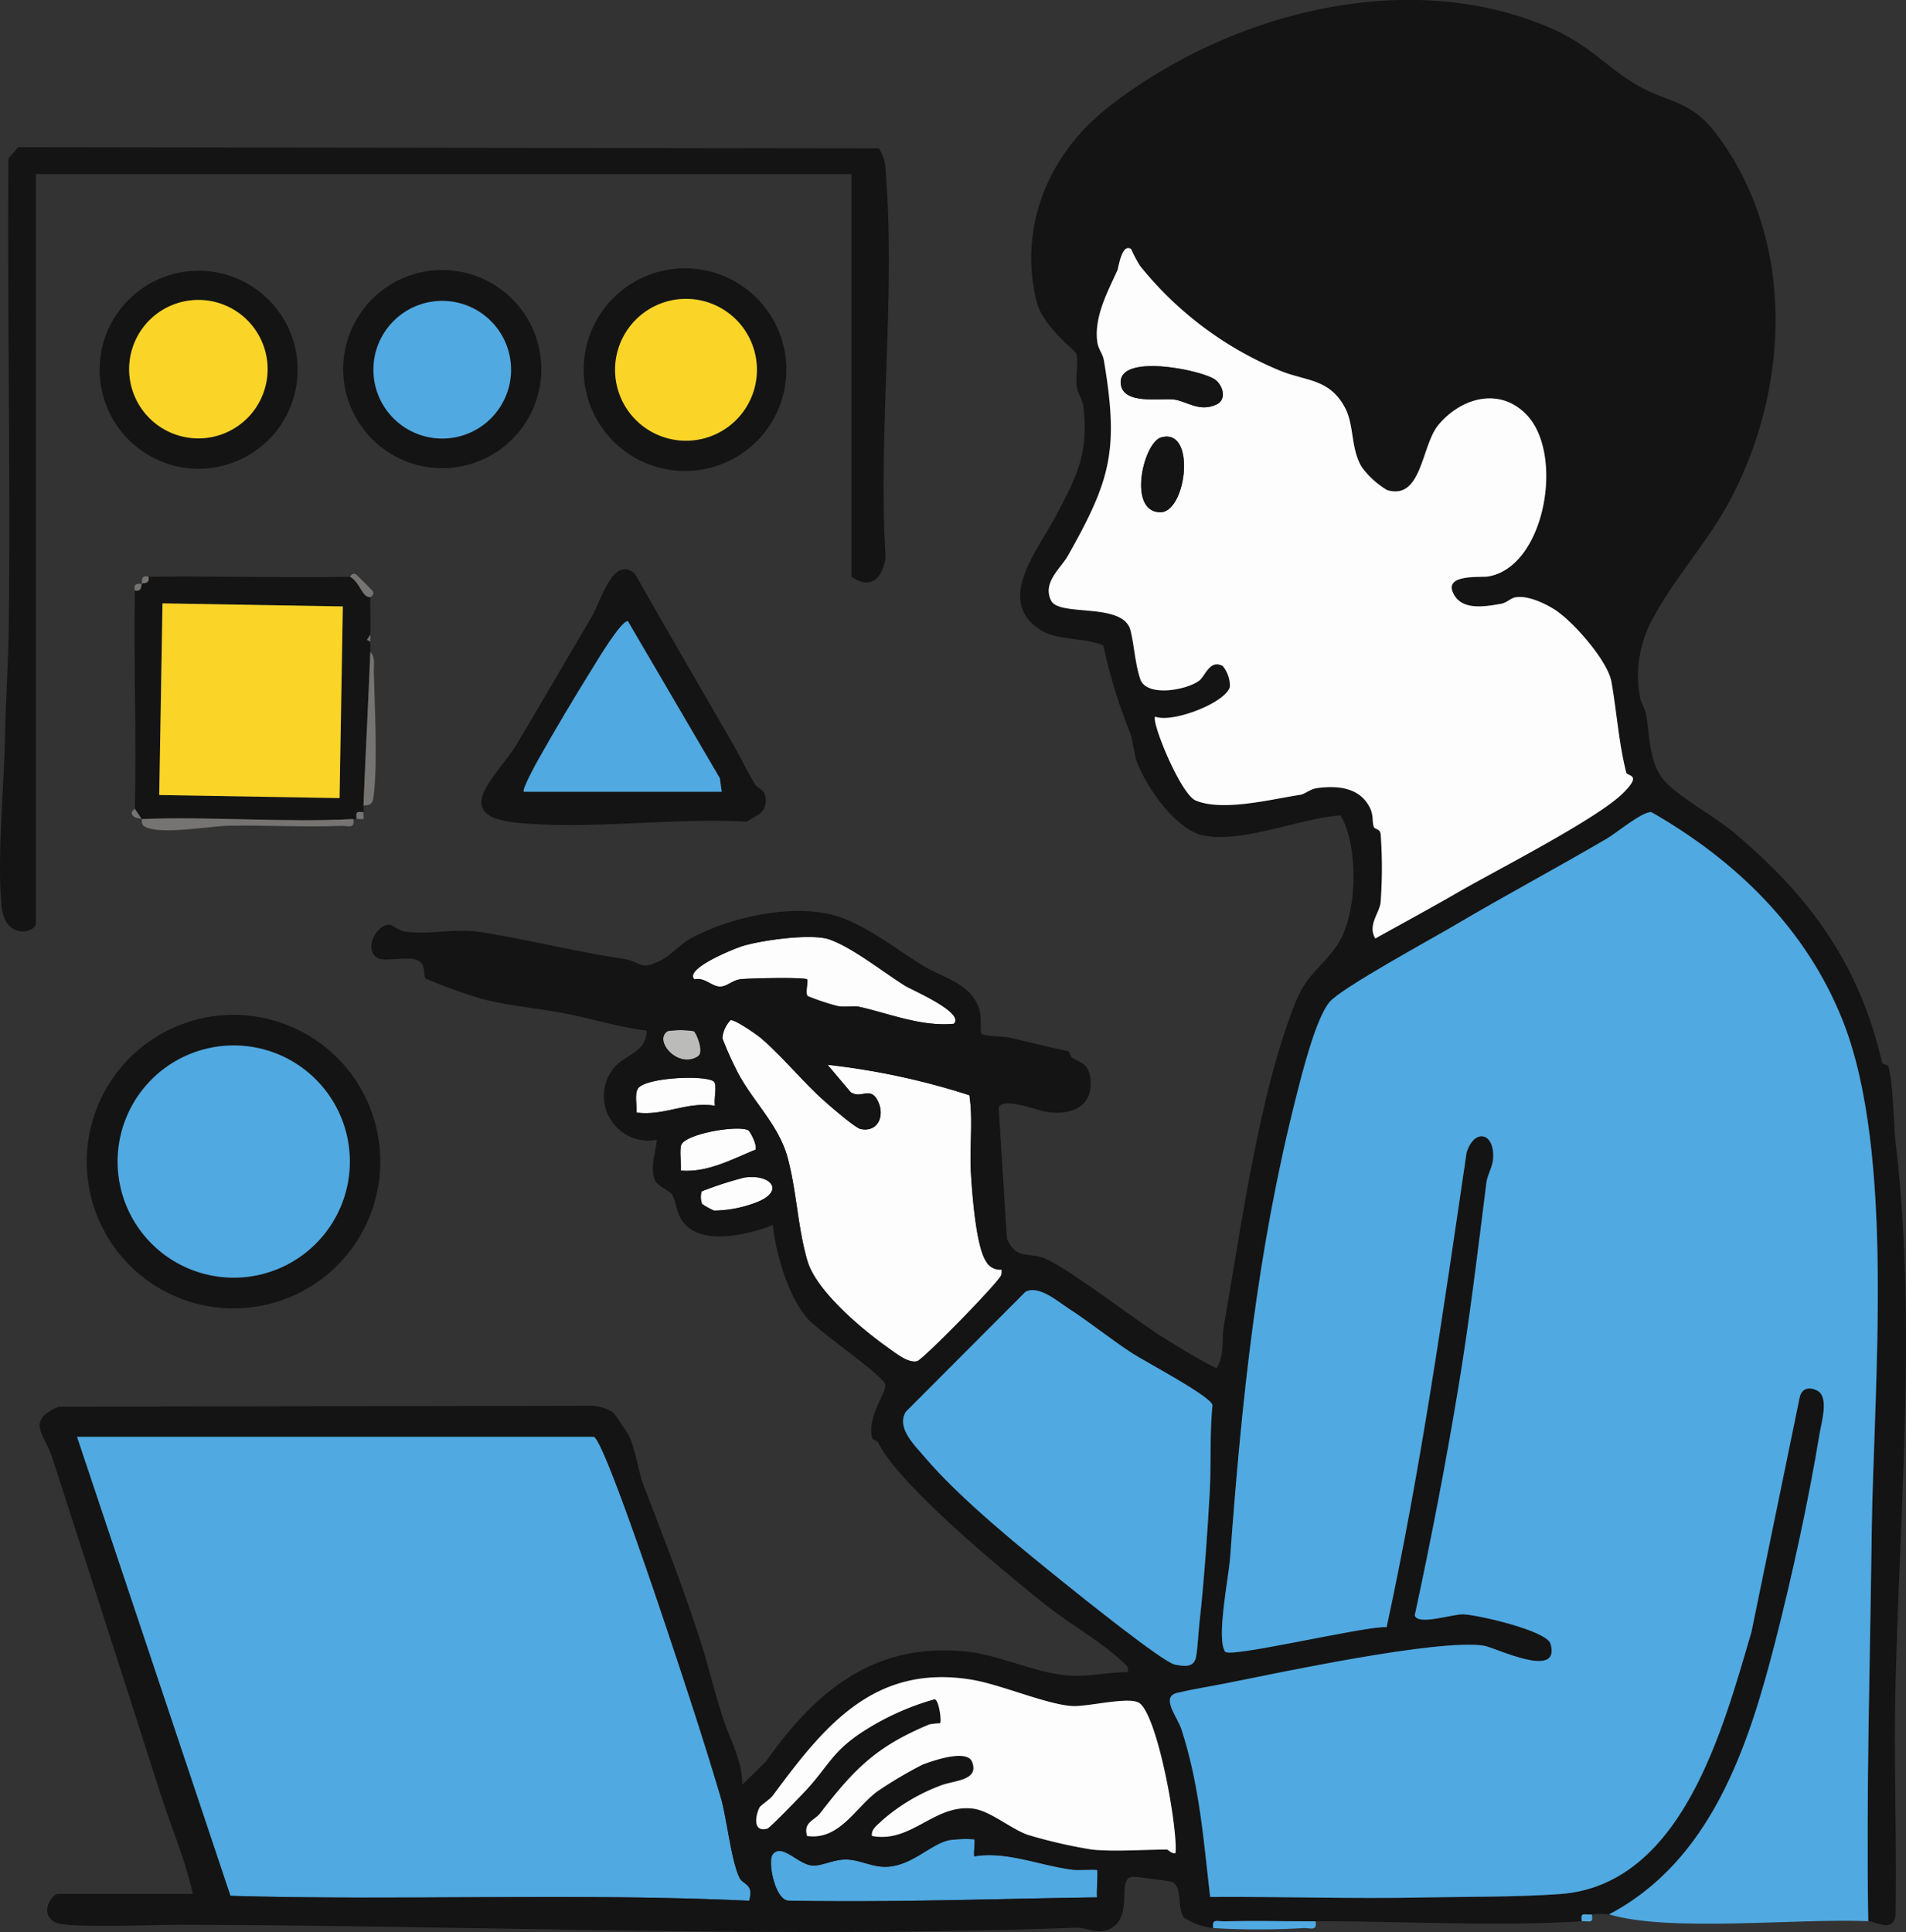
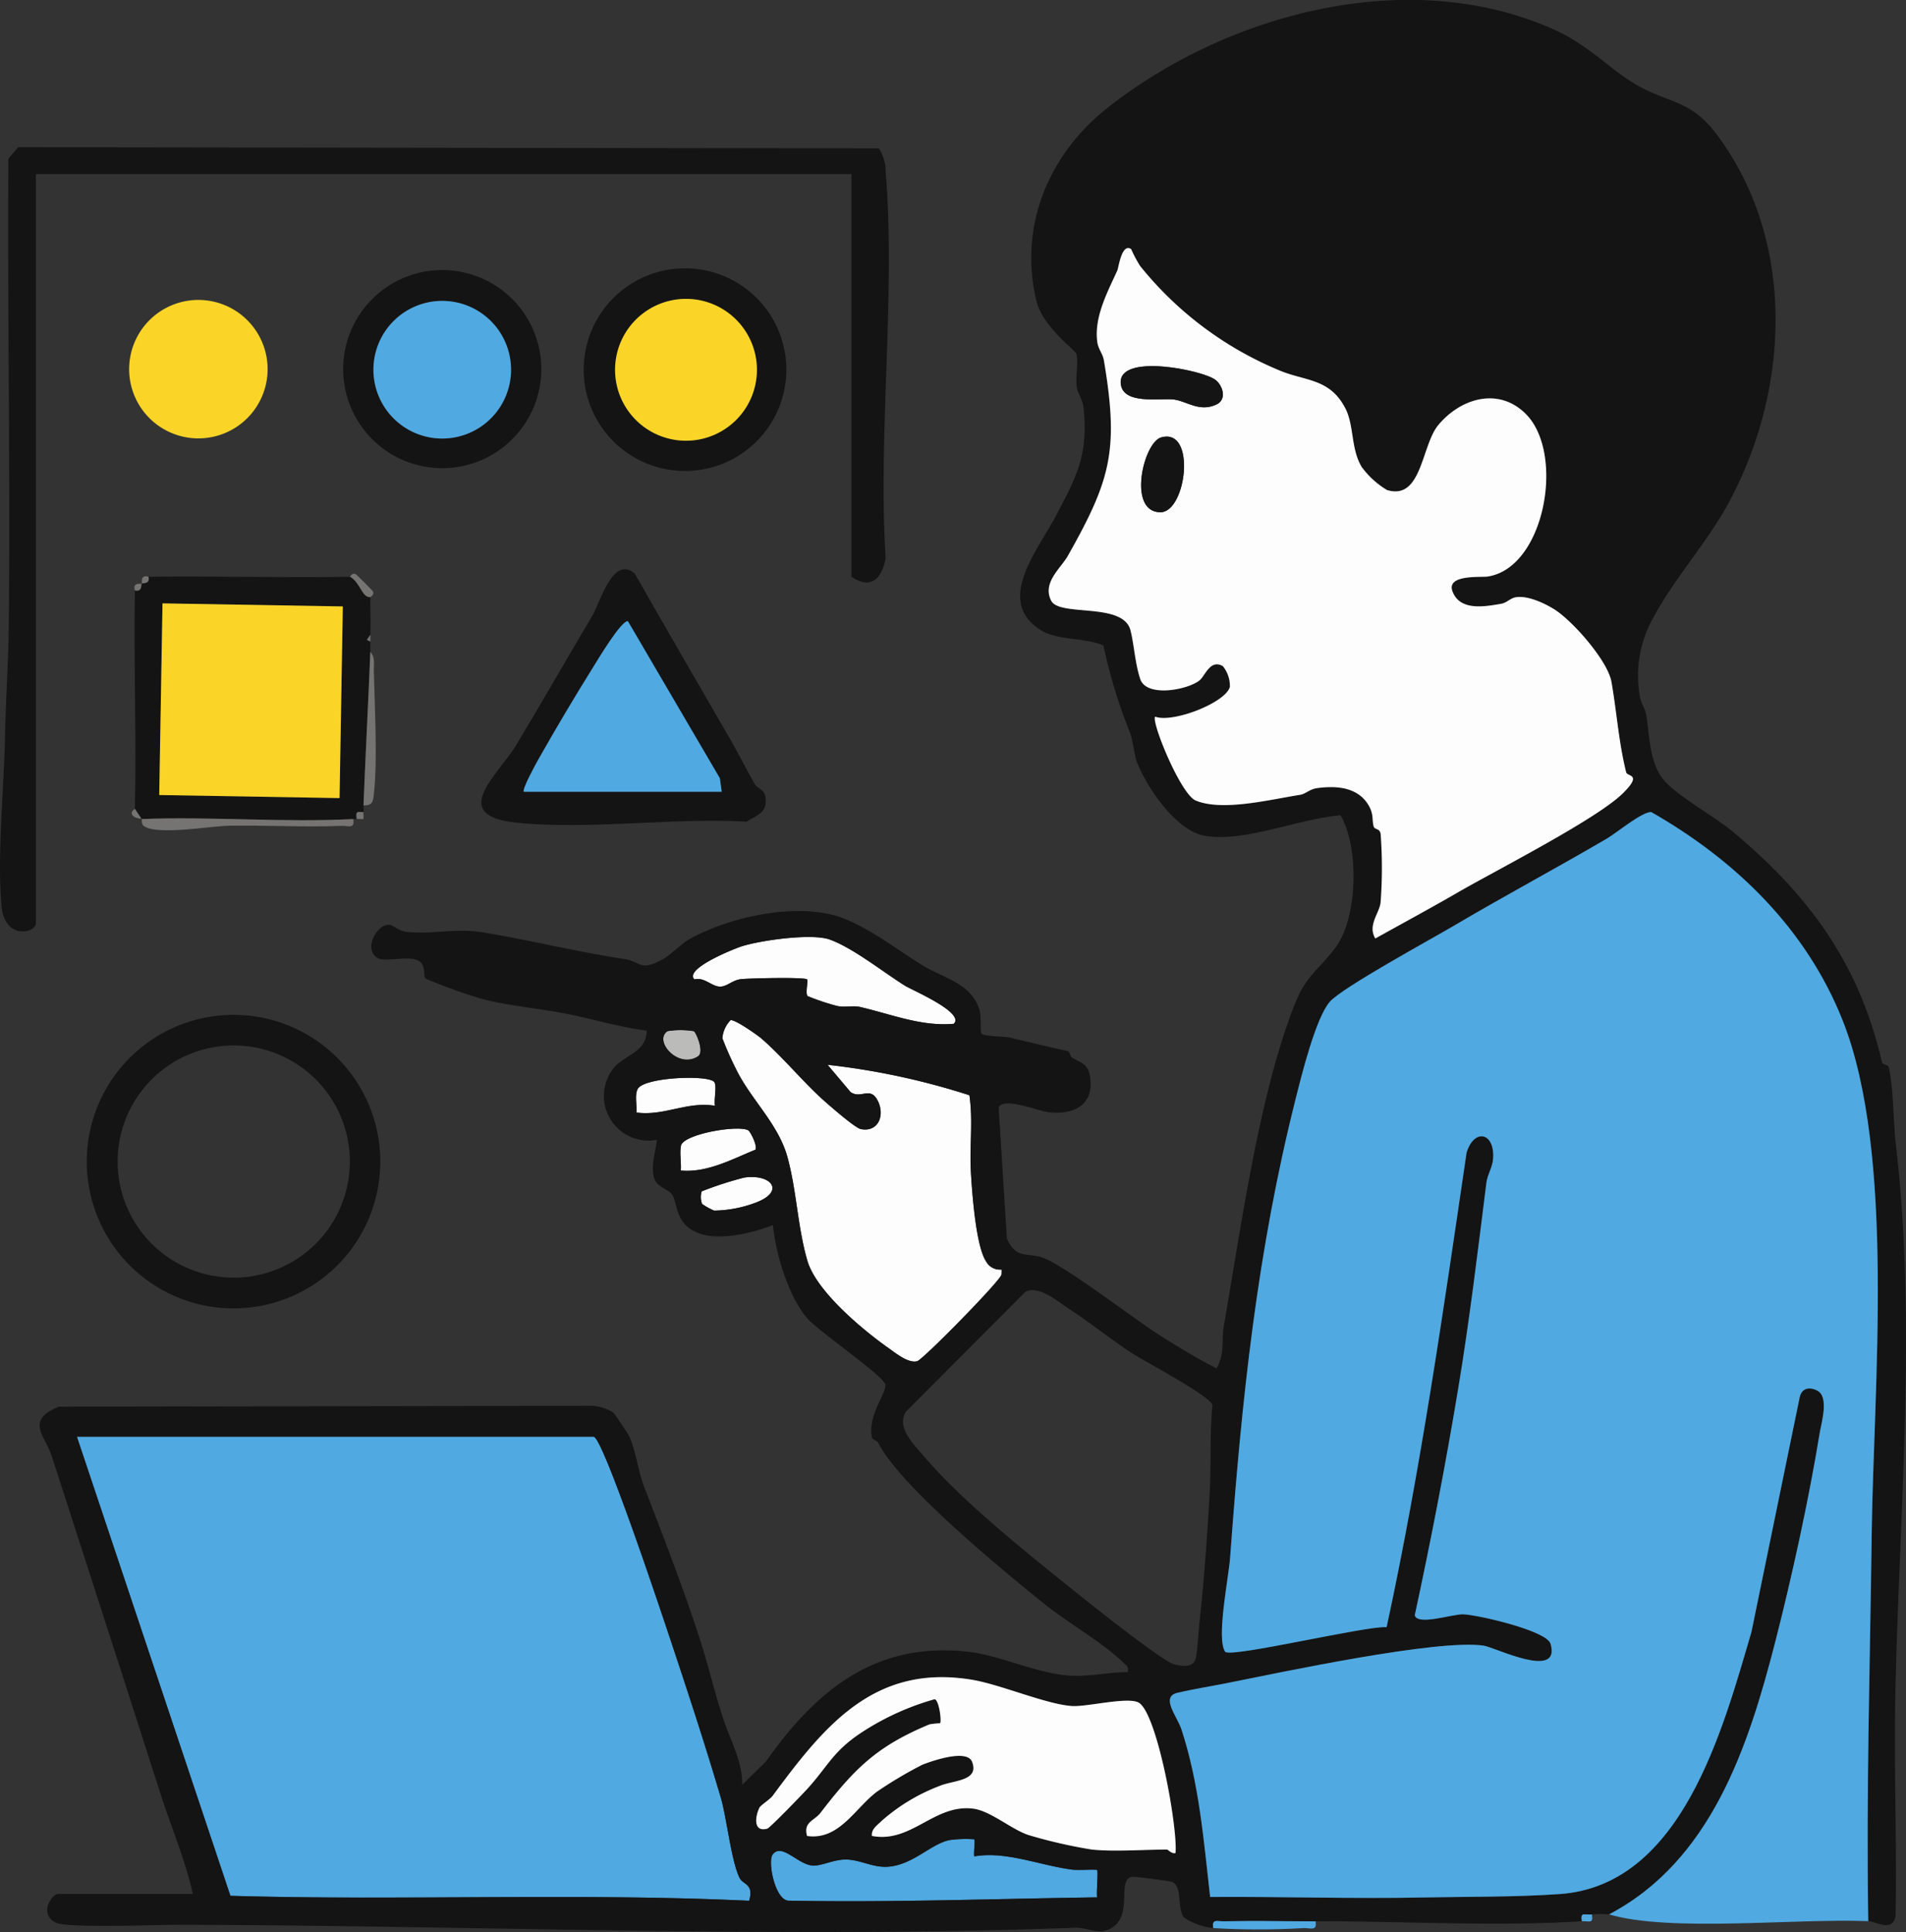
<svg xmlns="http://www.w3.org/2000/svg" id="グループ_655" data-name="グループ 655" width="189.975" height="192.56" viewBox="0 0 189.975 192.56">
  <rect x="0" y="0" width="189.975" height="192.56" fill="#333333" stroke="none" />
  <defs>
    <clipPath id="clip-path">
      <rect id="長方形_307" data-name="長方形 307" width="189.975" height="192.56" fill="none" />
    </clipPath>
  </defs>
  <g id="グループ_654" data-name="グループ 654" clip-path="url(#clip-path)">
    <path id="パス_1051" data-name="パス 1051" d="M365.487,562.646c.19,1.027-.521.658-1.175.68a75.028,75.028,0,0,1-9.028,0c-.19-1.027.52-.658,1.175-.68,3-.1,6.032,0,9.028,0" transform="translate(-234.368 -371.159)" fill="#50a9e1" />
    <path id="パス_1052" data-name="パス 1052" d="M464.244,560.7c.158.981-.242.631-1.02.68-.159-.989.246-.624,1.02-.68" transform="translate(-305.576 -369.891)" fill="#50a9e1" />
    <path id="パス_1053" data-name="パス 1053" d="M215.484,300.633c2,1.723,4.076,4.235,6.047,6.023.63.571,3.272,2.881,3.843,2.994,1.821.36,2.481-1.512,1.6-2.992-.727-1.217-1.624.008-2.618-.7l-2.289-2.715a72.016,72.016,0,0,1,14.137,3.035c.377,2.535,0,5.13.149,7.674.122,2.077.5,7.369,1.509,8.875a1.562,1.562,0,0,0,1.548.824,3.236,3.236,0,0,1-.007.5c-.081.6-7.82,8.475-8.4,8.634-.879.24-2.132-.791-2.892-1.328-2.618-1.849-7.182-5.673-8.058-8.688-.965-3.32-1.067-6.943-1.97-10.273-.92-3.4-3.68-5.789-5.158-8.861a32.169,32.169,0,0,1-1.344-3.041,2.925,2.925,0,0,1,.821-1.8c.453-.071,2.646,1.463,3.086,1.842" transform="translate(-139.578 -197.118)" fill="#fdfdfd" />
    <path id="パス_1054" data-name="パス 1054" d="M74.038,420.809c.972.295,6.456,16.706,7.215,18.974,1.875,5.605,3.769,11.341,5.442,17,.583,1.973,1.035,6.314,1.871,8.005.333.674,1.467.585.949,2.272-17.171-.8-34.494.011-51.7-.492L22.512,420.809Z" transform="translate(-14.852 -277.617)" fill="#50a9e1" />
    <path id="パス_1055" data-name="パス 1055" d="M246.1,538.667c.1.1-.074,1.325,0,1.7,3.106-.556,6.489.884,9.734,1.318.569.076,2.421-.046,2.51.042.118.117-.084,2.222,0,2.724-10.251.142-20.485.524-30.772.329-1.345-.086-2.088-3.913-1.568-4.6.909-1.205,2.53,1.026,3.988,1.1.936.05,2.107-.622,3.351-.6,1.388.026,2.63.8,4.072.722,2.544-.142,4.307-2.26,6.209-2.66a12.059,12.059,0,0,1,2.477-.079" transform="translate(-148.988 -355.344)" fill="#50a9e1" />
    <path id="パス_1056" data-name="パス 1056" d="M216.636,274.713c2.311.842,5.263,3.2,7.47,4.589.7.439,6.016,2.684,4.871,3.8-3.243.295-6.29-.979-9.369-1.681-.67-.153-1.5.077-2.284-.1a23.669,23.669,0,0,1-2.927-.983c-.232-.348.092-1.518-.041-1.661-.227-.243-5.965-.113-6.652-.015-.821.117-1.335.736-2.023.736-.818,0-1.568-.976-2.553-.72-1.078-1.067,4.073-3.1,4.7-3.294,1.938-.614,7.02-1.324,8.809-.672" transform="translate(-133.911 -181.063)" fill="#fdfdfd" />
    <path id="パス_1057" data-name="パス 1057" d="M194.131,316.141c.251.407-.062,1.737.049,2.334-2.817-.446-5.042,1.048-7.825.68.075-.681-.213-1.845.158-2.4.767-1.142,7.142-1.388,7.619-.618" transform="translate(-122.918 -208.272)" fill="#fdfdfd" />
    <path id="パス_1058" data-name="パス 1058" d="M206.075,330.742c.193.11.93,1.519.713,1.924-2.375.974-4.816,2.314-7.444,2.083.07-.8-.132-1.707.018-2.473.227-1.164,5.707-2.107,6.713-1.534" transform="translate(-131.486 -218.084)" fill="#fdfdfd" />
    <path id="パス_1059" data-name="パス 1059" d="M205.406,347.425a1.942,1.942,0,0,1-.037-1.254A35.679,35.679,0,0,1,209.6,344.8c2.7-.4,4.16,1.376,1.143,2.5a12.2,12.2,0,0,1-4.134.789,7.283,7.283,0,0,1-1.2-.663" transform="translate(-135.428 -227.431)" fill="#fdfdfd" />
    <path id="パス_1060" data-name="パス 1060" d="M197.343,301.829c.221.135,1.072,2.075.409,2.505-2,1.3-4.48-1.6-3.022-2.514a8.235,8.235,0,0,1,2.612.008" transform="translate(-128.179 -199.052)" fill="#bbbcb9" />
    <path id="パス_1061" data-name="パス 1061" d="M54.671,311.881a14.628,14.628,0,1,1-14.628-14.628,14.628,14.628,0,0,1,14.628,14.628m-3.036-.007a11.572,11.572,0,1,0-11.572,11.572,11.572,11.572,0,0,0,11.572-11.572" transform="translate(-16.767 -196.104)" fill="#141414" />
-     <path id="パス_1062" data-name="パス 1062" d="M57.6,317.785a11.572,11.572,0,1,1-11.572-11.572A11.572,11.572,0,0,1,57.6,317.785" transform="translate(-22.731 -202.015)" fill="#50a9e1" />
    <path id="パス_1063" data-name="パス 1063" d="M84.865,85.927V45.794H3.579v74.653c0,.991-3.1,1.725-3.424-1.679-.464-4.926.253-11.841.349-17.041.066-3.543.331-7.271.37-10.853C1.046,75.338.731,59.789.836,44.251l.981-1.14L87.6,43.23a4.307,4.307,0,0,1,.681,2.38c1,12.325-.783,25.985-.006,38.453-.372,2.062-1.459,3.167-3.409,1.863" transform="translate(0 -28.441)" fill="#141414" />
    <path id="パス_1064" data-name="パス 1064" d="M165.8,183.641c.788,1.367,1.568,2.952,2.456,4.492.274.475.971.479,1.073,1.341.177,1.489-.787,1.715-1.9,2.4-7.3-.429-15.893.86-23.047.085-6.72-.728-1.649-4.8.128-7.774,2.561-4.287,4.991-8.506,7.529-12.8.859-1.453,2.065-6.081,4.248-4.249,3.135,5.523,6.34,11.013,9.509,16.512m-20.561,5.251h19.726l-.185-1.346-9.171-15.663c-.7-.008-2.976,3.815-3.5,4.659-1.8,2.884-3.779,6.217-5.448,9.178-.231.41-1.636,2.97-1.419,3.172" transform="translate(-93.023 -109.98)" fill="#141414" />
    <path id="パス_1065" data-name="パス 1065" d="M191.17,88.691a10.1,10.1,0,1,1-10.1-10.1,10.1,10.1,0,0,1,10.1,10.1m-2.933.014a7.069,7.069,0,1,0-7.069,7.069,7.069,7.069,0,0,0,7.069-7.069" transform="translate(-112.793 -51.849)" fill="#141414" />
    <path id="パス_1066" data-name="パス 1066" d="M120.268,88.97a9.874,9.874,0,1,1-9.874-9.874,9.874,9.874,0,0,1,9.874,9.874m-3.013.061A6.859,6.859,0,1,0,110.4,95.89a6.859,6.859,0,0,0,6.859-6.859" transform="translate(-66.315 -52.181)" fill="#141414" />
-     <path id="パス_1067" data-name="パス 1067" d="M48.918,89.173a9.866,9.866,0,1,1-9.866-9.866,9.866,9.866,0,0,1,9.866,9.866m-2.99-.058a6.9,6.9,0,1,0-6.9,6.9,6.9,6.9,0,0,0,6.9-6.9" transform="translate(-19.255 -52.321)" fill="#141414" />
    <path id="パス_1068" data-name="パス 1068" d="M104.513,170.393c-.849.065-1-1.476-2.041-2.041.044,0,.251-.515.663-.2.088.068,1.507,1.487,1.575,1.575.318.411-.2.619-.2.663" transform="translate(-67.603 -110.867)" fill="#757472" />
    <path id="パス_1069" data-name="パス 1069" d="M153.4,198.927c-.217-.2,1.188-2.762,1.419-3.172,1.668-2.96,3.647-6.293,5.448-9.178.527-.845,2.8-4.667,3.5-4.659l9.171,15.663.185,1.346Z" transform="translate(-101.188 -120.015)" fill="#50a9e1" />
    <path id="パス_1070" data-name="パス 1070" d="M60.868,168.894c1.037.565,1.192,2.105,2.041,2.041-.021,1.24.06,2.5,0,3.741l-.338.507.338.174c-.013.339.013.681,0,1.02-.195,4.985-.484,10.211-.68,15.305-.009.223.027.463,0,.68-.723-.082-.762-.043-.68.68-.11.014-.228-.006-.34,0-6.914.366-14.14-.273-21.087,0l-.68-1.02c.17-7.242-.127-14.522,0-21.767.773.173.6-.6.68-.68s.854.093.68-.68c6.681-.084,13.387.112,20.066,0M42.2,171.549l-.331,19.1,17.969.312.331-19.1Z" transform="translate(-25.999 -111.409)" fill="#141414" />
    <path id="パス_1071" data-name="パス 1071" d="M39.576,237.922c6.947-.273,14.172.366,21.087,0,.19,1.03-.52.654-1.175.68-3.738.148-7.511-.079-11.253-.014-1.792.031-7.1.985-8.44.032-.3-.215-.182-.664-.218-.7-.082-.078-.624-.029-.88-.333-.344-.41.2-.636.2-.687Z" transform="translate(-25.454 -156.289)" fill="#757472" />
    <path id="パス_1072" data-name="パス 1072" d="M106.47,206.23c.2-5.094.485-10.32.68-15.3.511.534.335,1.211.35,1.857.082,3.571.384,8.883.009,12.275-.085.77-.117,1.179-1.039,1.173" transform="translate(-70.241 -125.957)" fill="#757472" />
    <path id="パス_1073" data-name="パス 1073" d="M105.092,237.842c-.027.218.032.458,0,.68-.222.032-.462-.027-.68,0-.082-.723-.043-.762.68-.68" transform="translate(-68.863 -156.89)" fill="#757472" />
    <path id="パス_1074" data-name="パス 1074" d="M107.813,186.607l-.338-.174.338-.507c-.005.107.011.407,0,.68" transform="translate(-70.904 -122.66)" fill="#757472" />
    <path id="パス_1075" data-name="パス 1075" d="M40.777,168.848c.174.773-.6.6-.68.68s.093.854-.68.68c-.247-.863.6-.6.68-.68s-.183-.928.68-.68" transform="translate(-25.974 -111.363)" fill="#757472" />
    <rect id="長方形_306" data-name="長方形 306" width="19.101" height="17.972" transform="matrix(0.017, -1, 1, 0.017, 15.872, 79.238)" fill="#fad528" />
    <path id="パス_1076" data-name="パス 1076" d="M194.3,94.608a7.069,7.069,0,1,1-7.069-7.069,7.069,7.069,0,0,1,7.069,7.069" transform="translate(-118.856 -57.751)" fill="#fad528" />
    <path id="パス_1077" data-name="パス 1077" d="M123.1,94.992a6.859,6.859,0,1,1-6.859-6.859,6.859,6.859,0,0,1,6.859,6.859" transform="translate(-72.163 -58.143)" fill="#50a9e1" />
    <path id="パス_1078" data-name="パス 1078" d="M51.645,94.759a6.9,6.9,0,1,1-6.9-6.9,6.9,6.9,0,0,1,6.9,6.9" transform="translate(-24.972 -57.965)" fill="#fad528" />
    <path id="パス_1079" data-name="パス 1079" d="M128.578,192.167a6.561,6.561,0,0,1-2.882-1.029c-.755-.884-.122-3.045-1.2-3.565-.178-.086-3.624-.537-3.917-.518-1.683.106.077,3.715-2.074,5.073-1.312.828-2.354-.042-3.7.007-29.525,1.083-60.035-.245-89.434-.294-2.111,0-10.886.339-12.08-.193-1.831-.816-.481-2.883.162-2.883H26.886c-.761-3.417-2.207-6.781-3.284-10.15-3.579-11.189-7.163-22.294-10.77-33.444-.689-2.129-2.69-3.573.692-4.97l53-.09a4.319,4.319,0,0,1,2.279.69c.111.086,1.472,2.127,1.568,2.337.668,1.464.9,3.476,1.438,4.889,1.9,4.968,3.973,10.246,5.658,15.5.848,2.644,1.373,4.985,2.228,7.627.709,2.191,1.992,4.407,1.949,6.728L84,175.573c4.962-7.034,10.872-12.022,20.239-10.936,3.04.352,6.694,2.108,9.886,2.356,2.086.163,3.906-.338,5.945-.336.128-.563-.181-.69-.514-1.013-1.933-1.88-5.551-3.977-7.81-5.794-4.114-3.309-14.395-11.755-16.541-16.04-.127-.253-.57-.284-.625-.522-.506-2.153,1.518-4.545,1.319-5.307-.238-.913-6.73-5.346-7.8-6.612-1.879-2.215-3.129-6.455-3.4-9.263-2.5.957-7.178,2.13-8.99-.363-.687-.945-.648-2.039-1.061-2.68-.353-.547-1.515-.731-1.779-1.619-.375-1.265.142-2.6.266-3.841a4.445,4.445,0,0,1-4.429-6.983c.944-1.439,3.41-1.631,3.412-3.9-2.616-.323-5.159-1.1-7.731-1.626-2.76-.569-5.991-.822-8.672-1.531a54.01,54.01,0,0,1-5.627-2.025c-.307-.389.149-1.551-1-1.9-1.021-.308-3.119.231-3.77-.144-1.48-.853-.115-3.352,1.111-3.33.4.007.923.608,1.688.7,2.569.323,4.795-.409,7.745.076,4.672.768,9.244,1.92,14.024,2.642,1.735.262,1.515,1.34,3.981-.055.555-.314,1.8-1.525,2.443-1.887,4.07-2.286,11.259-3.948,15.83-1.946,2.735,1.2,4.994,2.983,7.464,4.517,1.975,1.226,4.907,1.782,5.684,4.44.2.686.067,2.215.19,2.364.231.28,2.3.279,2.829.4,1.934.45,3.835.936,5.745,1.337.27.056.252.53.487.674.83.508,1.569.558,1.774,1.9.434,2.834-1.674,3.845-4.212,3.518-.946-.122-4.553-1.579-4.9-.43l.819,13.034c.908,2.057,2.009,1.38,3.538,1.892,2.165.725,9.272,6.23,11.871,7.854,1.774,1.108,3.616,2.242,5.481,3.186.862-1.429.48-2.8.728-4.209,1.725-9.785,3.51-23.191,7.141-32.244,1.108-2.762,2.411-3.316,4.039-5.552,2.161-2.968,2.336-9.889.46-13.11-4.007.29-9.621,2.729-13.531,2.037-2.9-.513-5.848-4.9-6.819-7.487-.154-.412-.347-1.955-.619-2.749a52.791,52.791,0,0,1-2.669-8.733c-1.907-.811-4.618-.484-6.285-1.555-4.559-2.927-.2-7.988,1.617-11.48,1.912-3.681,3.2-5.884,2.69-10.669-.089-.843-.579-1.365-.672-2.049-.145-1.067.167-2.328-.033-3.305-.067-.329-3.365-2.692-3.987-5.259-1.814-7.488,1.237-14.669,7.09-19.277,11.914-9.382,30-14.272,44.475-7.8,3.657,1.635,5.751,4.184,8.578,5.706,3.113,1.676,5.16,1.412,7.655,4.748,7.931,10.6,7.325,25.41,1.165,36.773-2.092,3.858-5.436,7.561-7.419,11.287a11.742,11.742,0,0,0-1.436,7.768c.088.843.559,1.342.673,2.047.315,1.941.29,4.507,1.568,6.255,1.208,1.652,5.187,3.817,6.956,5.288,7.735,6.429,12.7,13.251,14.968,23.068.06.26.607.215.666.466.507,2.163.447,5.467.715,7.732,2.09,17.7.35,36.611-.041,54.431-.164,7.479.152,14.981.014,22.462-.307,1.656-1.957.54-2.721.51-.214-12.882.183-25.754.344-38.6.183-14.588,2.389-37.863-2.9-51.185-3.626-9.134-10.662-15.957-19.071-20.756-.923-.045-3.428,2.058-4.457,2.661-5,2.929-10.134,5.667-15.12,8.612-2.292,1.354-11.3,6.247-12.485,7.657-1.4,1.66-2.778,7.254-3.361,9.563-3.865,15.3-5.4,30.033-6.554,45.823-.142,1.929-1.4,8.038-.5,9.365.454.675,14.124-2.608,16.1-2.443,3.38-15.628,5.639-31.475,7.97-47.3.759-2.439,2.8-2.038,2.645.58-.053.882-.566,1.6-.669,2.417-.862,6.845-1.669,13.612-2.782,20.346-1.259,7.615-2.732,15.232-4.36,22.779.288,1.051,3.77-.146,4.853-.1,1.427.055,8.3,1.62,8.681,2.936,1.052,3.662-5.533.352-6.669.183-4.587-.681-20.256,2.675-25.675,3.751-1.545.307-3.355.6-4.836.946-1.74.41-.036,2.342.393,3.654,1.78,5.444,2.21,11.04,2.857,16.7,7.067-.053,14.165.194,21.235.051,4.4-.089,9.206-.031,13.6-.34,12.2-.855,16.256-16.413,19.118-26.116l4.813-23.415c.208-.892.952-1.052,1.736-.654,1.22.619.423,3.187.237,4.328-1.063,6.523-2.774,14.328-4.421,20.747-2.681,10.452-6.393,21.8-16.566,27.138a8.459,8.459,0,0,0-1.7,0c-.773.056-1.179-.308-1.02.68-8.433.538-17.963-.012-26.528,0-3,0-6.032-.1-9.028,0-.655.022-1.365-.346-1.175.681M120.41,24.837c-.955-.662-1.259,1.825-1.387,2.11-.93,2.072-2.381,4.681-1.988,7.223.1.625.537,1.109.642,1.735,1.506,8.942.7,11.9-3.592,19.5-.7,1.239-2.57,2.666-1.663,4.462.83,1.644,7.195.108,7.911,2.97.363,1.451.444,3.242.964,4.831.606,1.852,4.647,1.12,5.894.162.587-.451,1.062-2.169,2.345-1.437a3.138,3.138,0,0,1,.7,2.075c-.463,1.6-5.725,3.619-7.444,2.961-.434.444,2.521,7.732,4.043,8.361,2.678,1.107,7.4-.1,10.384-.568.57-.089.962-.566,1.711-.67,2.032-.281,4.241-.074,5.249,1.928.4.8.211,1.347.4,1.918.107.318.606.132.686.74a45.52,45.52,0,0,1-.009,6.843c-.156,1.108-1.3,2.241-.525,3.557C147.5,92,150.3,90.49,153.03,88.909c3.735-2.159,13.738-7.243,16.364-9.824,2.018-1.982.46-1.653.346-2.107-.748-2.977-.934-5.987-1.467-9.021-.37-2.1-3.867-6.082-5.7-7.227-1.013-.633-2.7-1.414-3.875-1.193-.5.094-.87.546-1.41.64-1.631.282-4.113.751-4.857-1.23-.643-1.712,2.81-1.379,3.5-1.483,5.7-.86,7.742-12.239,3.819-16.191-2.707-2.726-6.5-1.593-8.733,1.089-1.7,2.043-1.627,7.537-5.11,6.482A8.568,8.568,0,0,1,143.4,46.57c-1.112-1.8-.763-4.132-1.637-5.845-1.573-3.083-4.062-2.706-6.691-3.852A34.986,34.986,0,0,1,121.3,26.506a12.88,12.88,0,0,1-.886-1.669M90.388,93.65c-1.789-.652-6.871.059-8.809.672-.626.2-5.777,2.227-4.7,3.294.985-.256,1.735.719,2.553.72.688,0,1.2-.619,2.022-.736.687-.1,6.425-.228,6.652.015.133.143-.191,1.313.041,1.661a23.676,23.676,0,0,0,2.927.983c.784.174,1.614-.056,2.284.1,3.079.7,6.125,1.976,9.369,1.682,1.146-1.115-4.171-3.36-4.871-3.8-2.206-1.385-5.159-3.746-7.47-4.589m-6.819,9.866c-.441-.379-2.633-1.913-3.086-1.842a2.924,2.924,0,0,0-.821,1.8,32.16,32.16,0,0,0,1.344,3.041c1.478,3.071,4.238,5.463,5.158,8.861.9,3.33,1,6.953,1.969,10.273.876,3.014,5.44,6.839,8.058,8.688.761.537,2.013,1.568,2.892,1.328.581-.159,8.319-8.037,8.4-8.634a3.237,3.237,0,0,0,.007-.5,1.561,1.561,0,0,1-1.548-.824c-1.008-1.506-1.386-6.8-1.509-8.875-.15-2.543.228-5.138-.149-7.673a72.013,72.013,0,0,0-14.137-3.035l2.289,2.715c.994.711,1.891-.514,2.618.7.885,1.481.225,3.353-1.6,2.992-.57-.113-3.213-2.423-3.843-2.994-1.971-1.788-4.043-4.3-6.047-6.023m-6.743-.738a8.236,8.236,0,0,0-2.612-.008c-1.458.915,1.024,3.813,3.022,2.513.662-.431-.189-2.37-.409-2.505m2.049,5.092c-.477-.77-6.852-.524-7.619.618-.37.551-.083,1.715-.158,2.4,2.783.369,5.009-1.126,7.826-.68-.112-.6.2-1.928-.049-2.335m3.376,4.789c-1.006-.574-6.486.369-6.713,1.534-.15.766.052,1.677-.018,2.473,2.628.231,5.068-1.109,7.444-2.083.217-.406-.52-1.814-.713-1.924m-4.611,7.336a7.32,7.32,0,0,0,1.2.663,12.188,12.188,0,0,0,4.135-.79c3.017-1.125,1.556-2.906-1.143-2.5A35.68,35.68,0,0,0,77.6,118.74a1.945,1.945,0,0,0,.037,1.254m36.517,10.412c-1.051-.678-2.942-2.339-4.279-1.661L97.949,140.707c-.987,1.588.879,3.348,1.885,4.531,3.586,4.213,9.573,9.041,13.956,12.572,1.615,1.3,9.77,7.851,10.956,8.094.918.188,1.935.34,2.132-.773.157-.888.222-2.367.337-3.4.448-4.051.791-8.843,1.018-12.925.162-2.909-.011-5.864.277-8.774-.288-.938-6.674-4.292-7.965-5.13-2.161-1.4-4.239-3.1-6.389-4.49M66.849,143.192H15.323l15.306,45.763c17.2.5,34.525-.312,51.7.492.518-1.688-.616-1.6-.949-2.272-.835-1.691-1.288-6.033-1.871-8.005-1.674-5.663-3.567-11.4-5.442-17-.758-2.267-6.242-18.679-7.214-18.974M116.5,184.345c2.242.231,5.147,0,7.482,0,.105,0,.481.469.848.339.214-2.578-1.781-13.617-3.6-14.938-.969-.7-5.2.392-6.718.293-2.576-.169-7.119-2.149-9.99-2.623-9.755-1.611-14.733,4.652-19.841,11.559-.262.355-1.217.957-1.331,1.195-.457.955-.593,2.466.785,2.085.271-.075,3.479-3.4,3.977-3.948,2.1-2.293,2.566-3.8,5.566-5.731a26.24,26.24,0,0,1,7.139-3.22c.438.069.717,2.219.539,2.394a7.392,7.392,0,0,0-1.06.114c-5.252,2.183-7.454,4.4-10.853,8.813-.63.817-1.727.9-1.341,2.307,3.195.459,4.774-2.769,6.974-4.419a41.626,41.626,0,0,1,4.524-2.685c.982-.383,4.442-1.593,4.95-.282.75,1.934-1.885,1.827-3.236,2.4a18.817,18.817,0,0,0-5.736,3.446c-.428.438-1.1.839-1.011,1.536,3.916.758,6.186-3.166,10.04-2.725,1.745.2,3.787,2.022,5.533,2.626a49.727,49.727,0,0,0,6.362,1.46m-11.732-1.022a12.058,12.058,0,0,0-2.477.079c-1.9.4-3.664,2.518-6.209,2.66-1.442.08-2.684-.7-4.072-.722-1.244-.023-2.414.65-3.351.6-1.458-.078-3.08-2.309-3.988-1.1-.52.689.223,4.515,1.568,4.6,10.287.195,20.522-.188,30.772-.329-.084-.5.118-2.607,0-2.724-.089-.088-1.94.034-2.51-.042-3.245-.434-6.627-1.874-9.734-1.318-.075-.376.1-1.6,0-1.7" transform="translate(-7.662 0)" fill="#141414" />
    <path id="パス_1080" data-name="パス 1080" d="M386.419,347.744c10.173-5.341,13.885-16.685,16.566-27.138,1.647-6.418,3.358-14.224,4.421-20.747.186-1.14.983-3.708-.237-4.328-.784-.4-1.528-.237-1.736.655L400.62,319.6c-2.862,9.7-6.915,25.261-19.118,26.116-4.4.308-9.2.251-13.6.34-7.07.143-14.168-.1-21.235-.051-.647-5.657-1.077-11.254-2.857-16.7-.429-1.312-2.133-3.244-.392-3.654,1.48-.349,3.291-.639,4.835-.946,5.419-1.076,21.088-4.432,25.675-3.751,1.136.169,7.722,3.478,6.669-.183-.378-1.316-7.253-2.881-8.681-2.937-1.083-.042-4.566,1.156-4.853.1,1.629-7.547,3.1-15.164,4.36-22.779,1.113-6.733,1.92-13.5,2.782-20.346.1-.817.616-1.534.669-2.416.158-2.617-1.887-3.02-2.645-.58-2.331,15.826-4.59,31.673-7.97,47.3-1.972-.165-15.642,3.119-16.1,2.443-.893-1.327.363-7.436.5-9.365,1.159-15.79,2.69-30.527,6.554-45.823.584-2.309,1.963-7.9,3.361-9.563,1.188-1.41,10.193-6.3,12.485-7.657,4.986-2.945,10.12-5.683,15.12-8.612,1.03-.6,3.535-2.706,4.458-2.661,8.408,4.8,15.445,11.623,19.071,20.756,5.288,13.322,3.082,36.6,2.9,51.185-.161,12.845-.557,25.717-.343,38.6-7.246-.293-19.807,1.126-25.848-.68" transform="translate(-226.051 -156.937)" fill="#50a9e1" />
-     <path id="パス_1081" data-name="パス 1081" d="M281,379.706c2.151,1.387,4.229,3.088,6.389,4.49,1.291.838,7.677,4.191,7.965,5.13-.288,2.911-.115,5.865-.277,8.774-.227,4.082-.57,8.874-1.018,12.926-.115,1.036-.18,2.516-.337,3.4-.2,1.113-1.214.961-2.132.773-1.186-.243-9.341-6.792-10.956-8.093-4.383-3.531-10.37-8.359-13.956-12.572-1.007-1.182-2.872-2.942-1.885-4.53l11.929-11.961c1.337-.679,3.227.982,4.279,1.661" transform="translate(-174.504 -249.299)" fill="#50a9e1" />
    <path id="パス_1082" data-name="パス 1082" d="M254.971,508.431a49.85,49.85,0,0,1-6.362-1.46c-1.746-.6-3.788-2.427-5.533-2.627-3.854-.441-6.124,3.483-10.04,2.725-.088-.7.583-1.1,1.011-1.536a18.809,18.809,0,0,1,5.736-3.446c1.35-.578,3.986-.47,3.236-2.4-.508-1.311-3.968-.1-4.95.282a41.607,41.607,0,0,0-4.525,2.685c-2.2,1.65-3.779,4.878-6.974,4.419-.386-1.408.712-1.49,1.341-2.307,3.4-4.414,5.6-6.629,10.854-8.813a7.286,7.286,0,0,1,1.06-.114c.178-.175-.1-2.324-.539-2.394a26.23,26.23,0,0,0-7.139,3.22c-3,1.934-3.471,3.438-5.566,5.731-.5.545-3.706,3.873-3.977,3.948-1.378.381-1.243-1.13-.785-2.085.114-.238,1.068-.84,1.331-1.2,5.108-6.907,10.086-13.169,19.841-11.559,2.871.474,7.414,2.454,9.99,2.623,1.515.1,5.749-1,6.718-.293,1.821,1.32,3.816,12.36,3.6,14.938-.367.13-.742-.339-.848-.339-2.335,0-5.241.231-7.482,0" transform="translate(-146.129 -324.086)" fill="#fdfdfd" />
    <path id="パス_1083" data-name="パス 1083" d="M315.381,72.774a12.892,12.892,0,0,0,.887,1.669,34.979,34.979,0,0,0,13.779,10.367c2.63,1.146,5.118.769,6.692,3.852.875,1.713.525,4.048,1.637,5.845a8.579,8.579,0,0,0,2.508,2.273c3.484,1.056,3.41-4.439,5.11-6.482,2.232-2.681,6.026-3.815,8.733-1.089,3.923,3.952,1.885,15.332-3.819,16.191-.694.1-4.147-.228-3.5,1.483.745,1.981,3.227,1.513,4.857,1.23.54-.094.909-.546,1.41-.64,1.18-.22,2.863.56,3.875,1.193,1.831,1.145,5.328,5.123,5.7,7.226.534,3.034.72,6.044,1.467,9.021.114.454,1.672.125-.346,2.107-2.627,2.58-12.629,7.664-16.365,9.824-2.734,1.581-5.532,3.094-8.293,4.631-.779-1.316.369-2.448.525-3.557a45.522,45.522,0,0,0,.009-6.843c-.079-.608-.579-.422-.685-.74-.192-.571,0-1.115-.4-1.919-1.009-2-3.217-2.209-5.249-1.928-.749.1-1.141.581-1.711.67-2.981.466-7.706,1.674-10.384.568-1.522-.629-4.477-7.916-4.043-8.36,1.718.657,6.981-1.358,7.444-2.962a3.14,3.14,0,0,0-.7-2.075c-1.284-.732-1.759.987-2.346,1.437-1.247.958-5.288,1.69-5.894-.162-.52-1.589-.6-3.381-.964-4.831-.716-2.862-7.081-1.326-7.911-2.97-.908-1.8.963-3.223,1.663-4.462,4.292-7.6,5.1-10.559,3.592-19.5-.105-.626-.545-1.11-.642-1.735-.393-2.543,1.059-5.151,1.988-7.223.128-.285.432-2.772,1.387-2.11m8.4,13.031c-1.244-.972-9.8-2.728-9.443.4.238,2.092,3.9,1.393,5.281,1.55,1.269.143,2.547,1.309,4.267.489,1.044-.5.628-1.867-.105-2.44m-5.428,5.734c-1.757.508-3.378,7.424-.078,7.455,2.614.024,3.627-8.482.078-7.455" transform="translate(-202.633 -47.937)" fill="#fdfdfd" />
    <path id="パス_1084" data-name="パス 1084" d="M337.7,108.616c.733.573,1.149,1.943.105,2.44-1.72.819-3-.346-4.267-.49-1.385-.157-5.044.543-5.281-1.55-.355-3.129,8.2-1.373,9.443-.4" transform="translate(-216.549 -70.748)" fill="#141414" />
    <path id="パス_1085" data-name="パス 1085" d="M336.224,127.97c3.549-1.027,2.536,7.479-.078,7.455-3.3-.031-1.679-6.946.078-7.455" transform="translate(-220.504 -84.368)" fill="#141414" />
  </g>
</svg>